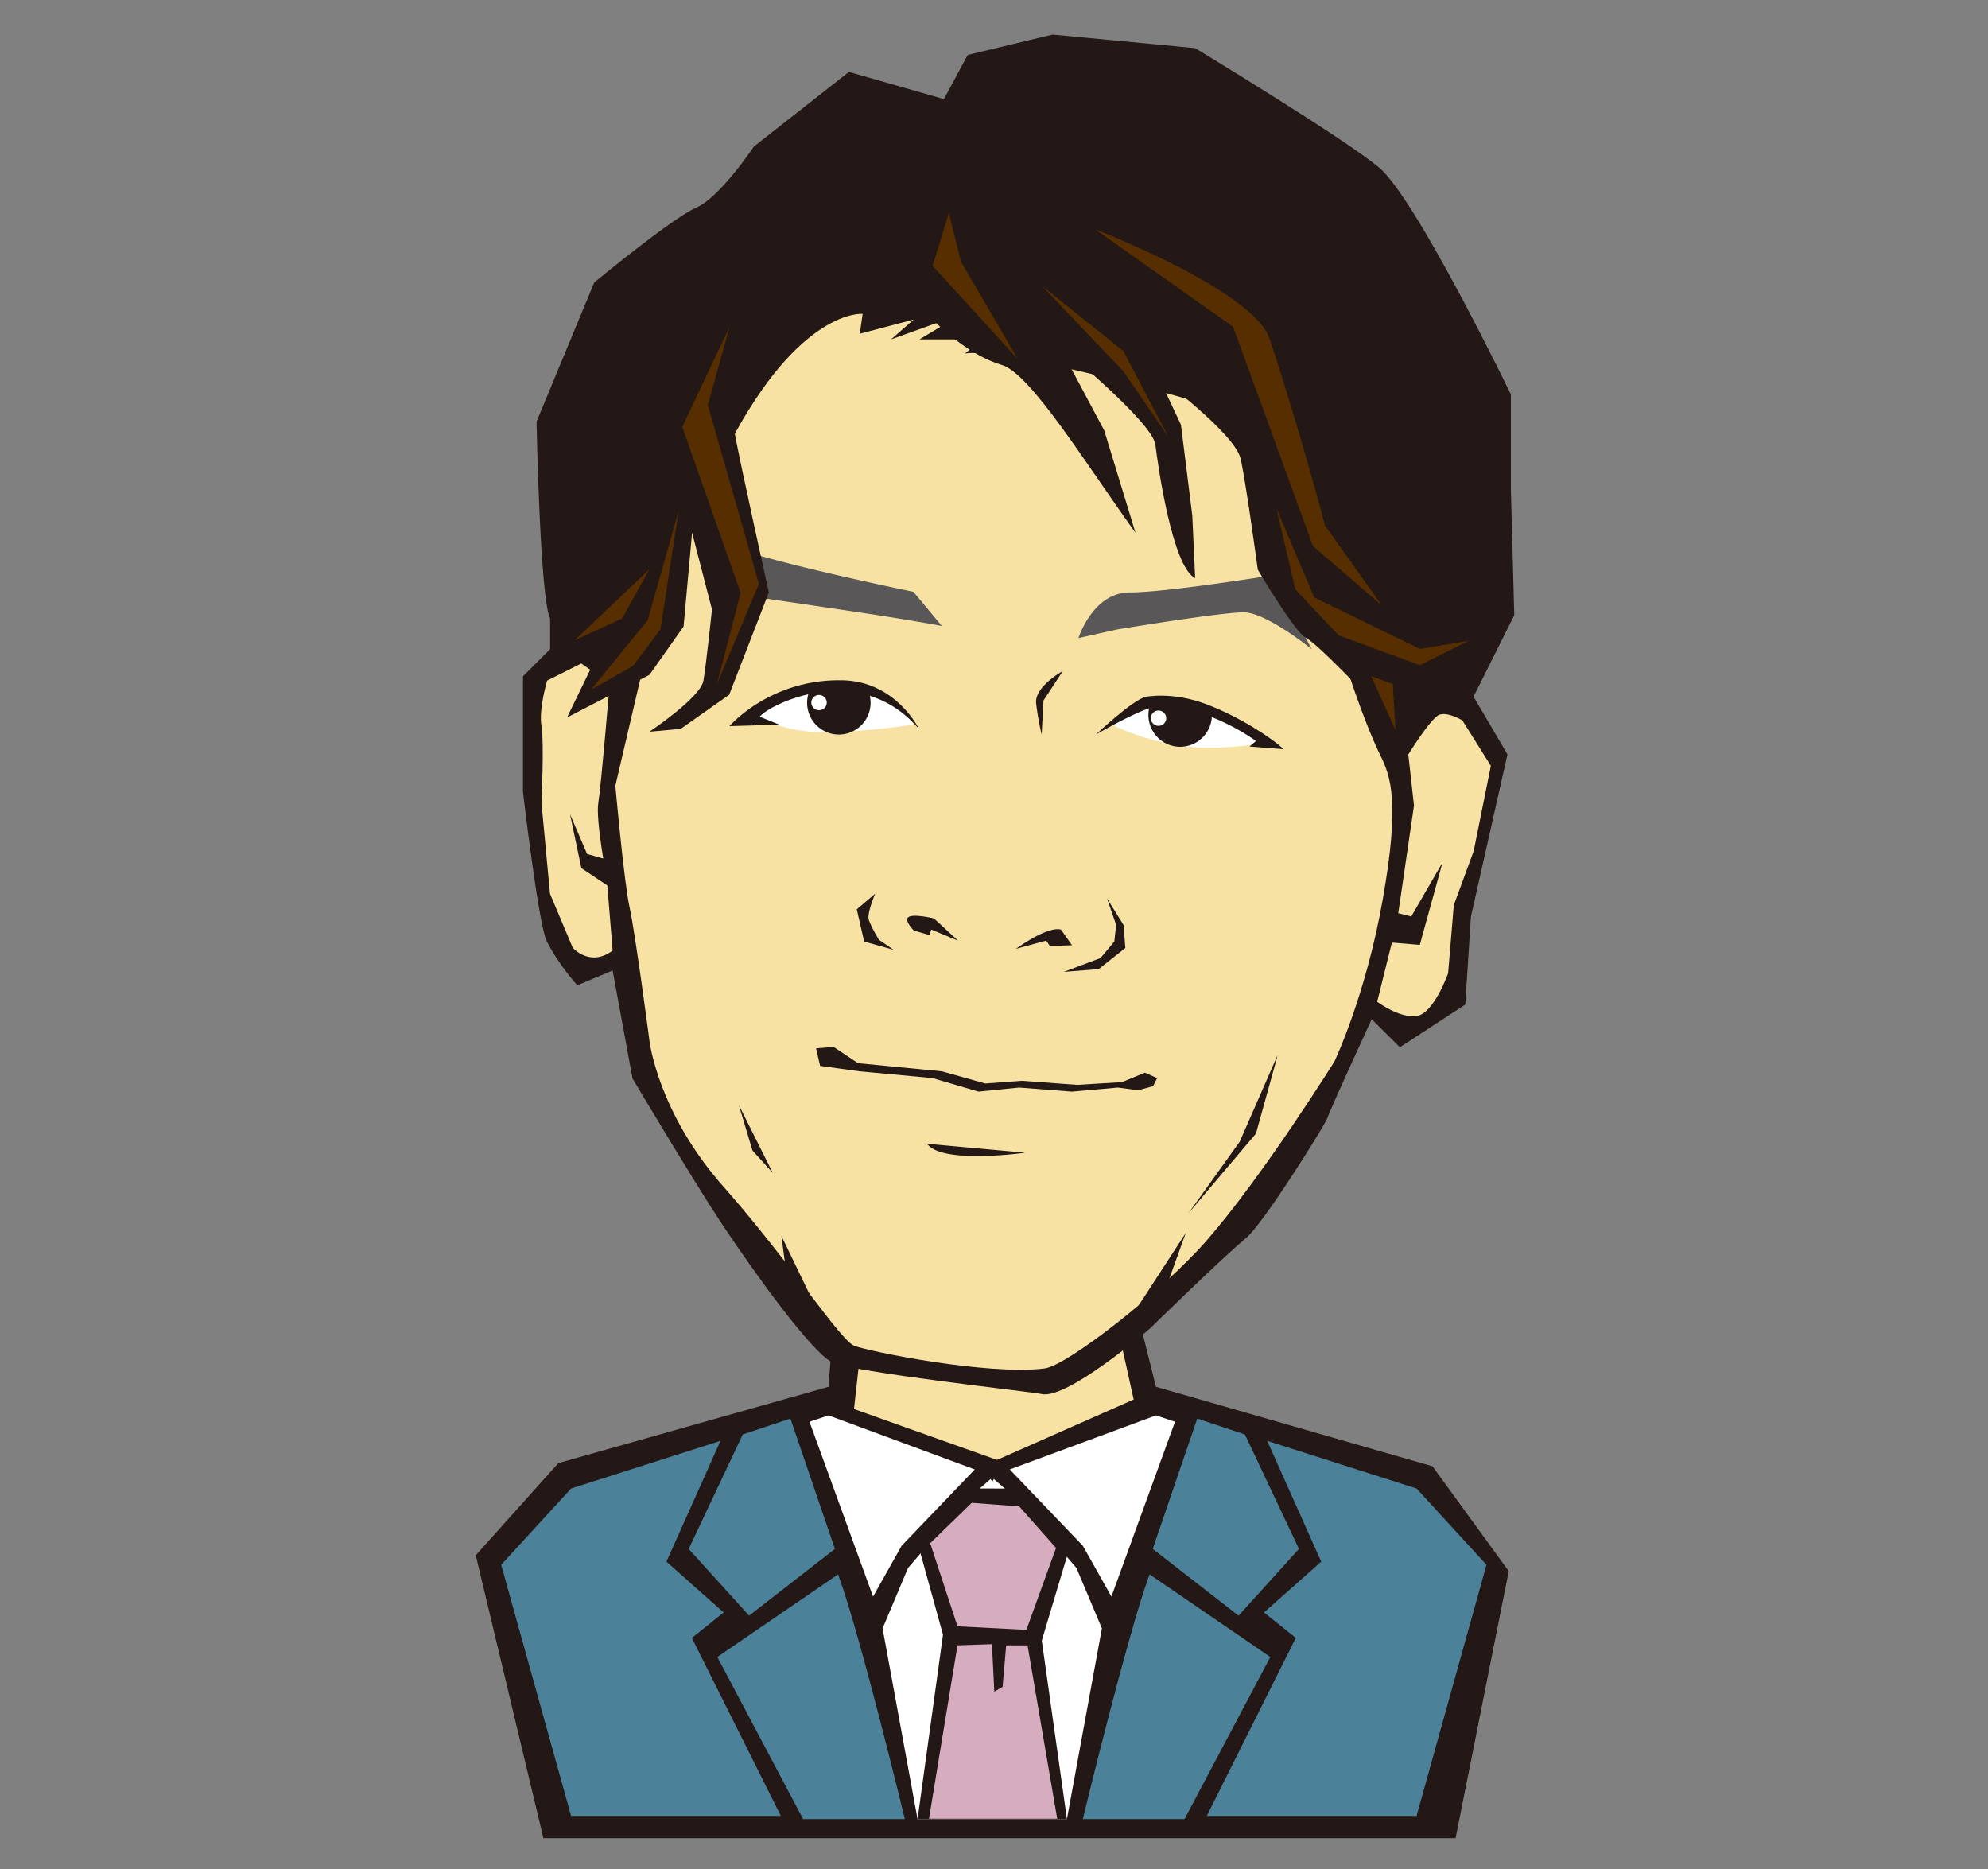
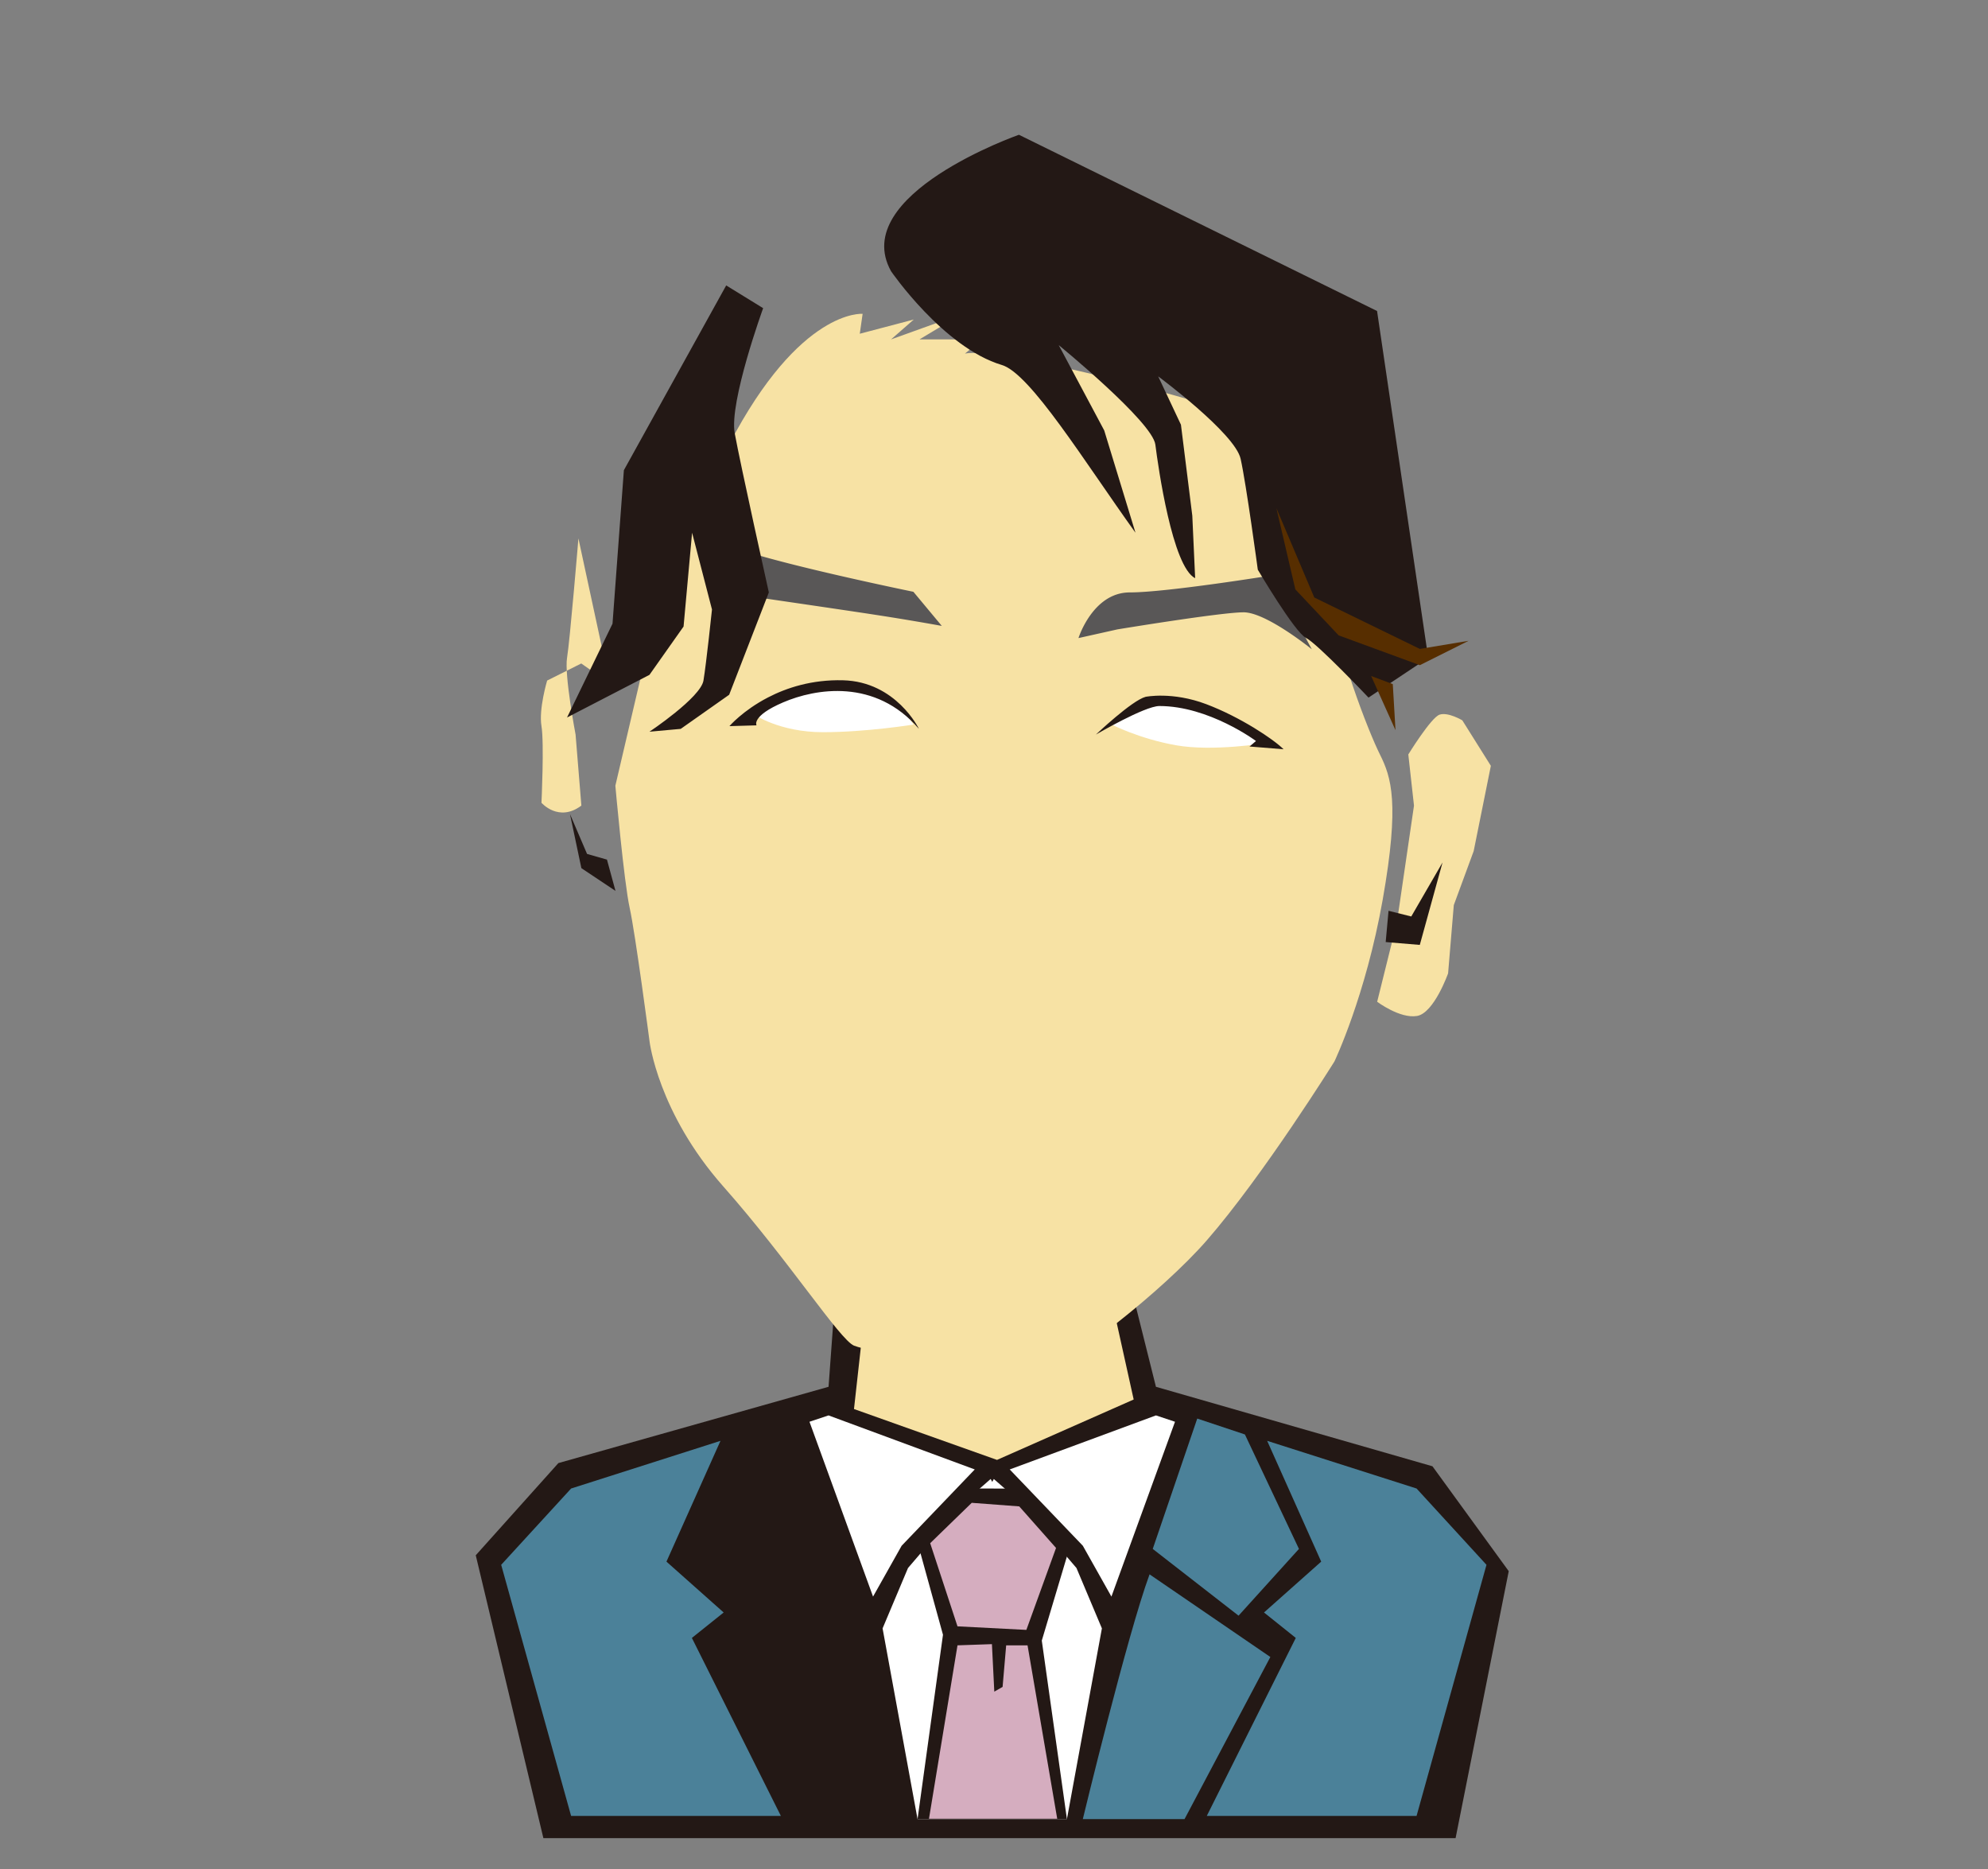
<svg xmlns="http://www.w3.org/2000/svg" xml:space="preserve" width="500" height="470">
  <rect width="100%" height="100%" fill="#808080" stroke="none" />
  <path fill="#231815" d="m210.788 315.963-2.399 32.775-67.95 19.185-20.783 23.184 17.01 71.131h229.427l13.368-67.134-19.186-26.379-69.547-19.987-8.795-35.172z" />
  <path fill="#F7E2A4" d="m217.183 332.749-2.398 21.583 35.972 12.792 34.374-15.189-5.668-25.583z" />
  <path fill="#FFF" d="m208.389 355.934 36.773 13.59-18.388 19.184-7.194 12.79-15.988-43.966zM290.728 355.934l-36.774 13.59 18.386 19.184 7.193 12.79 15.992-43.966zM270.74 394.305l-14.388-16.787-6.396-5.596-.397.733-.401-.733-6.396 5.596-14.388 16.787-6.396 15.189 8.794 47.963h37.57l8.795-47.963z" />
-   <path fill="#4B8199" d="m198.797 356.73 11.191 32.778-21.586 16.786-15.186-16.786 13.589-28.779zM210.787 395.903l-30.376 20.784 21.582 40.77h25.583s-11.192-46.365-16.789-61.554" />
  <path fill="#4B8199" d="m181.209 362.328-37.571 11.99-17.587 19.188 17.587 63.151h52.76l-22.383-44.764 7.994-6.397-14.389-12.791zM301.118 356.73l-11.192 32.778 21.583 16.786 15.19-16.786-13.59-28.779zM289.126 395.903l30.38 20.784-21.586 40.77h-25.582s11.192-46.365 16.788-61.554" />
  <path fill="#4B8199" d="m318.706 362.328 37.571 11.99 17.586 19.188-17.586 63.151h-52.763l22.387-44.764-7.997-6.397 14.389-12.791z" />
  <path fill="#231815" d="m230.772 387.908 6.396 23.184-6.396 46.365h37.57l-6.322-44.896 6.871-22.998-12.245-15.231-14.682-.012z" />
  <path fill="#D5ADBF" d="m240.818 408.977 17.321.894 7.464-20.605-9.255-10.453-11.948-.897-10.451 10.154zM240.818 413.755l8.661-.301.598 11.948 2.087-1.197.898-10.45h5.376l7.463 43.601h-32.252z" />
-   <path fill="#231815" d="m237.408 24.917-23.907-6.832-23.91 18.785s-8.537 12.809-14.515 15.37c-5.979 2.561-25.615 18.787-25.615 18.787l-14.515 35.004s.853 44.402 3.415 49.523v7.686l-6.832 6.833v29.031s3.912 33.458 5.978 37.565c2.991 5.951 7.687 11.104 7.687 11.104l8.888-3.723 5.001 27.165s15.725 26.448 22.874 37.166c8.122 12.177 22.151 31.605 27.271 34.165 5.123 2.562 50.155 7.43 52.79 8.018 6.436 1.43 27.166-16.446 27.166-16.446s17.959-17.584 24.303-22.874c4.288-3.574 19.812-28.404 20.402-30.172.854-2.562 11.1-24.762 11.1-24.762l7.098 7.044 16.441-10.727 1.429-22.16 9.188-40.757-8.539-14.515 10.246-20.494-.852-31.59v-23.91s-23.91-49.524-33.303-57.208c-9.389-7.683-46.104-29.883-46.104-29.883l-35.86-3.415-21.349 5.123-5.976 11.099z" />
-   <path fill="#F7E2A4" d="M216.958 78.922s-15.727-1.43-33.599 32.881c-17.868 34.313-20.73 52.186-20.73 52.186l-7.861 33.596s2.174 24.304 3.603 30.739c1.43 6.435 5.003 33.598 5.003 33.598s2.114 17.868 18.557 36.454c16.441 18.586 29.31 38.595 32.883 40.028 3.574 1.433 33.58 7.511 47.924 5.722 5.718-.716 29.659-19.449 40.742-32.167 14.326-16.438 32.143-45.034 32.143-45.034s7.863-16.445 12.15-40.747c4.289-24.303 2.146-30.743-.714-36.46-2.861-5.716-10.722-25.734-13.584-42.888-2.859-17.156-2.146-29.307-5.003-35.028-2.859-5.717-76.487-25.017-85.781-22.873l4.289-3.575h-15.726l10.723-6.434-17.868 6.434 5.717-5.002-13.583 3.575.715-5.005zM153.34 171.851l-7.149-5.006-8.577 4.294s-2.148 7.148-1.43 11.436c.715 4.289 0 19.3 0 19.3l2.145 22.875 5.717 13.58s4.319 5 10.037.711l-1.457-17.866s-2.858-15.011-2.144-19.3c.715-4.289 2.858-30.024 2.858-30.024" />
+   <path fill="#F7E2A4" d="M216.958 78.922s-15.727-1.43-33.599 32.881c-17.868 34.313-20.73 52.186-20.73 52.186l-7.861 33.596s2.174 24.304 3.603 30.739c1.43 6.435 5.003 33.598 5.003 33.598s2.114 17.868 18.557 36.454c16.441 18.586 29.31 38.595 32.883 40.028 3.574 1.433 33.58 7.511 47.924 5.722 5.718-.716 29.659-19.449 40.742-32.167 14.326-16.438 32.143-45.034 32.143-45.034s7.863-16.445 12.15-40.747c4.289-24.303 2.146-30.743-.714-36.46-2.861-5.716-10.722-25.734-13.584-42.888-2.859-17.156-2.146-29.307-5.003-35.028-2.859-5.717-76.487-25.017-85.781-22.873l4.289-3.575h-15.726l10.723-6.434-17.868 6.434 5.717-5.002-13.583 3.575.715-5.005zM153.34 171.851l-7.149-5.006-8.577 4.294s-2.148 7.148-1.43 11.436c.715 4.289 0 19.3 0 19.3s4.319 5 10.037.711l-1.457-17.866s-2.858-15.011-2.144-19.3c.715-4.289 2.858-30.024 2.858-30.024" />
  <path fill="#231815" d="m154.801 224.032-8.581-5.717-2.86-13.584 4.29 10.009 5.007 1.428z" />
  <path fill="#F7E2A4" d="M354.203 189.723s5.717-9.294 7.863-10.007c2.145-.716 5.719 1.427 5.719 1.427l7.179 11.438-4.321 21.447-5 13.583-1.432 17.154s-3.541 10.012-7.834 10.724c-4.289.714-10.006-3.573-10.006-3.573l4.973-20.016 4.288-29.31-1.429-12.867z" />
  <path fill="#FFF" d="M189.579 179.626s6.42 4.499 17.386 4.499c10.969 0 22.761-1.916 22.761-1.916s-5.757-9.87-17.002-9.87c-11.242 0-23.145 7.287-23.145 7.287M279.63 182.208s6.579-7.952 17.274-4.935c10.697 3.017 21.389 9.598 21.389 9.598s-13.164 2.191-22.483.546c-9.326-1.644-16.18-5.209-16.18-5.209" />
  <path fill="#231815" d="m348.514 236.9 8.578.715 5.717-20.729-7.862 13.581-5.718-1.429z" />
  <path fill="#595757" d="m236.871 157.398-7.147-8.579s-30.607-6.274-43.475-10.566c-6.25-2.084-4.288 10.724-4.288 10.724s28.462 4.133 37.755 5.561a646.442 646.442 0 0 1 17.155 2.86M271.245 160.458s3.612-11.481 12.905-11.481 35.741-4.289 35.741-4.289l10.038 18.584s-11.438-9.293-17.154-9.293c-5.72 0-31.744 4.296-31.744 4.296l-9.786 2.183z" />
  <path fill="#231815" d="M224.105 68.202s13.171 19.197 27.878 23.588c7.179 2.145 20.761 24.307 33.599 42.175l-7.863-25.731-11.438-21.445s23.586 19.299 24.303 25.019c.717 5.718 4.291 30.736 10.008 33.594l-.717-15.725-2.857-22.875-5.717-12.151s19.299 14.293 20.729 20.729c1.431 6.434 4.319 27.879 4.319 27.879s9.261 15.727 12.12 17.155c2.86 1.429 15.727 15.011 15.727 15.011l15.011-10.008-12.863-87.208-90.07-44.319c-.001 0-42.889 15.011-32.169 34.312M191.938 77.495s-8.579 23.588-7.149 31.452c1.432 7.863 8.581 40.03 8.581 40.03l-9.979 25.735-12.182 8.577-7.864.715s12.868-8.578 13.583-12.866c.714-4.29 2.142-17.872 2.142-17.872l-5.004-19.302-2.143 23.589-8.578 12.15-20.729 10.724 11.437-23.589 2.859-38.599 25.733-46.465 9.293 5.721zM231.116 183.285s-5.725-11.876-19.097-12.216c-7.817-.199-14.171 1.883-18.885 4.33-6.308 3.275-9.677 7.205-9.677 7.205l6.816-.201s-1.389-2.313 6.708-5.783c8.095-3.473 23.158-6.099 34.135 6.665M275.637 184.717s9.023-8.56 12.491-9.485c0 0 6.71-1.389 15.267 1.85 8.56 3.239 16.889 8.793 19.435 11.337l-8.562-.694 1.62-1.387s-11.799-8.793-24.29-8.793c-3.702-.001-15.961 7.172-15.961 7.172" />
-   <path fill="#231815" d="M218.958 176.738a7.98 7.98 0 1 1-15.346-3.071c1.134-2.717 13.094-3.184 14.43-.646a7.94 7.94 0 0 1 .916 3.717M304.801 179.818a7.98 7.98 0 0 1-7.98 7.978 7.98 7.98 0 0 1-7.697-10.091c.927-3.384 15.677-.089 15.677 2.113M189.579 179.626l6.392 2.586h-7.404zM267.306 168.755s-7.169 3.93-6.708 8.096c.463 4.164 1.389 7.866 1.389 7.866l.462-8.56 4.857-7.402zM220.114 224.737s-2.08 4.855-1.62 6.477c.463 1.617 2.545 5.089 2.545 5.089l3.702 2.545-7.402-2.08-1.851-8.097 4.626-3.934zM278.41 225.895l2.315 6.705-.462 4.166-3.472 4.162-9.252 3.473 8.788-.694 6.71-5.322-.461-5.785zM240.936 236.533l-6.016-5.551s-4.628-1.158-6.247-.464c-1.618.695 1.158 3.47 1.158 3.47l3.935 1.158.462-1.387 6.708 2.774zM255.511 238.617s7.865-5.785 11.335-4.858l2.773 3.934-5.549.229-.926-1.389-7.633 2.084zM320.986 266.686l-5.104 18.382-17.021 20.085 12.934-18.042 9.533-21.785M194.349 294.939l-8.513-17.022 3.409 11.405zM209.669 263.278l6.128 4.085 21.104 2.047 10.896 3.063 9.191-.681 13.956 1.021 11.236-.682 5.783-2.38 3.066 1.359-1.021 2.041-3.744 1.023-5.108-.679-11.576 1.022-13.273-1.022-10.213 1.022-11.575-3.407-18.382-1.706-9.873-1.359-1.021-4.422zM233.177 287.633l24.672 2.24s-20.932 2.993-24.672-2.24M298.227 310.064l-19.442 29.909 12.713-11.213zM207.004 332.496l-10.469-21.684 2.245 17.196z" />
  <path fill="#FFF" d="M207.934 176.702a1.941 1.941 0 0 1-3.881 0 1.94 1.94 0 0 1 3.881 0M293.321 180.583a1.941 1.941 0 0 1-3.883 0 1.942 1.942 0 0 1 3.883 0" />
-   <path fill="#572E00" d="m238.641 53.569-4.085 13.276 21.446 23.488-14.296-24.51zM262.129 71.952l20.428 21.446 11.232 16.339-11.232-21.445zM275.404 57.653s39.832 15.319 43.918 27.574c7.537 22.618 13.955 46.979 13.955 46.979l14.298 20.086-17.363-14.98-20.082-55.149-34.726-24.51zM183.526 82.112l-5.503 19.728 12.846 44.967-10.554 25.235 5.964-22.943-14.679-41.752zM170.684 128.454l-4.588 29.825-6.882 9.177-10.554 5.964 14.225-17.437zM163.344 143.137l-6.884 12.386-11.929 5.51z" />
  <path fill="#572E00" d="m321.021 127.783 9.534 22.471 26.554 12.933 12.253-2.043-12.253 6.128-20.427-7.492-10.893-11.572zM344.854 169.992l6.126 13.62-.681-11.577z" />
</svg>